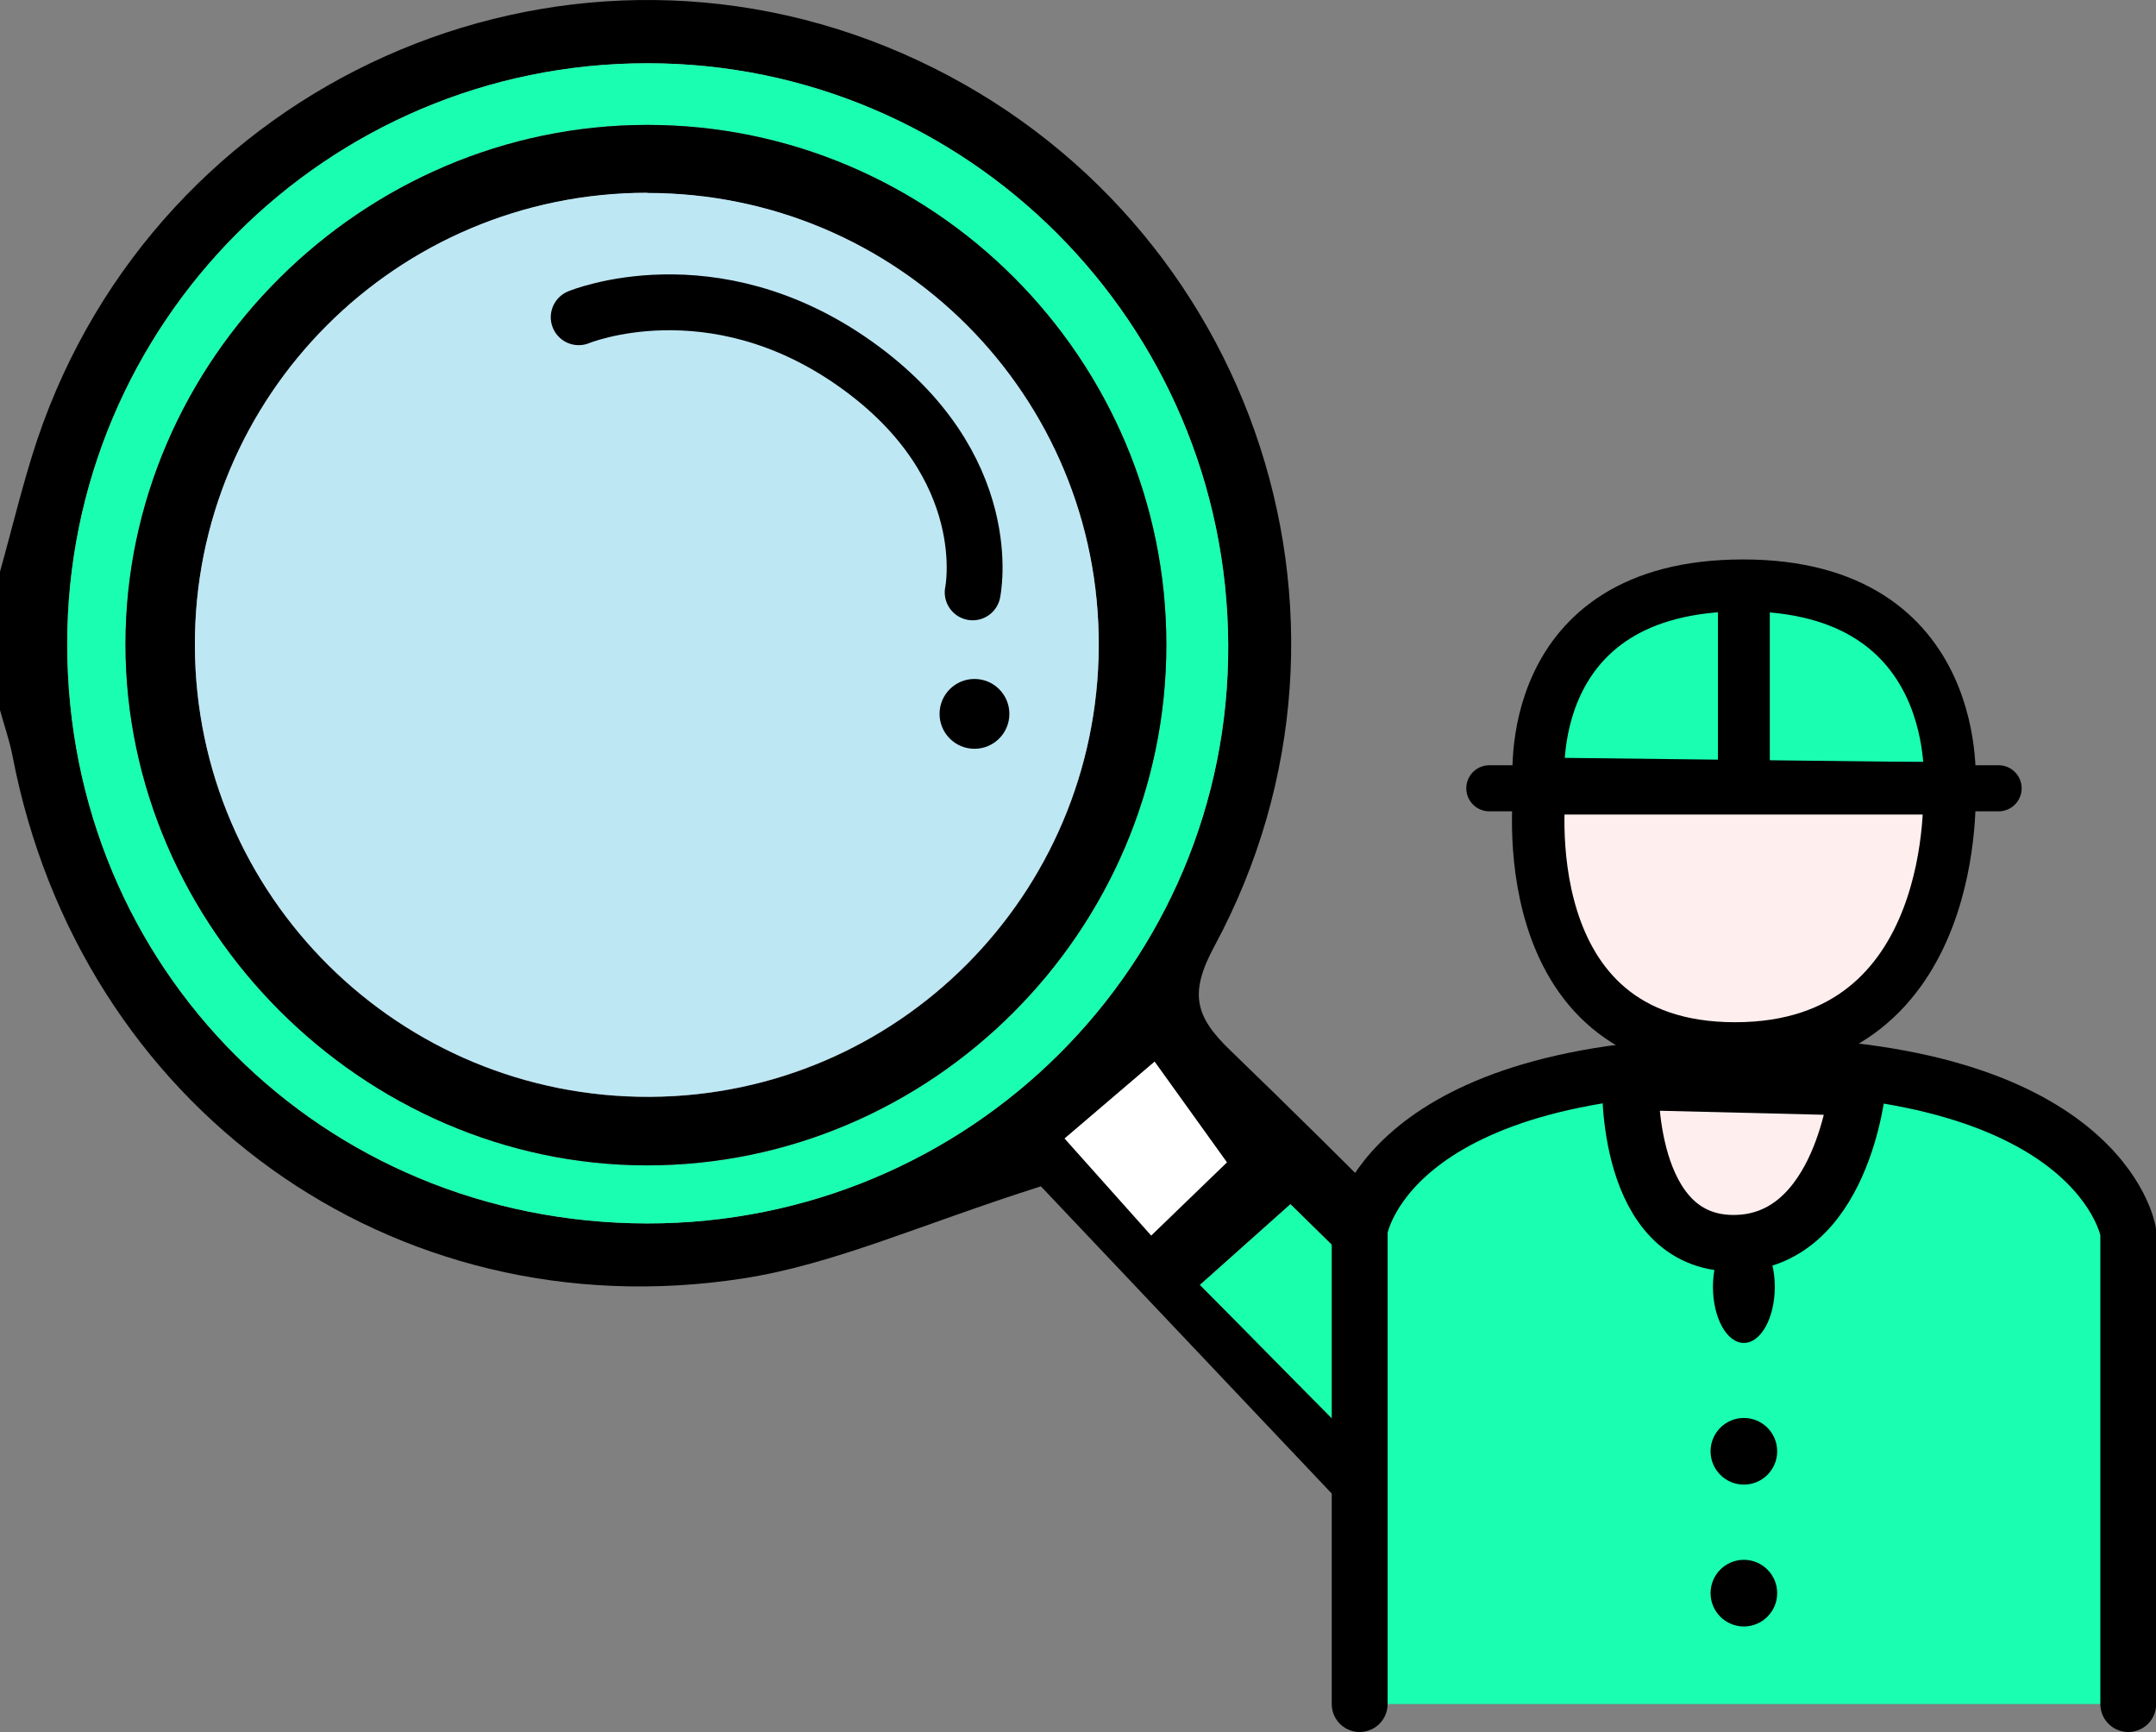
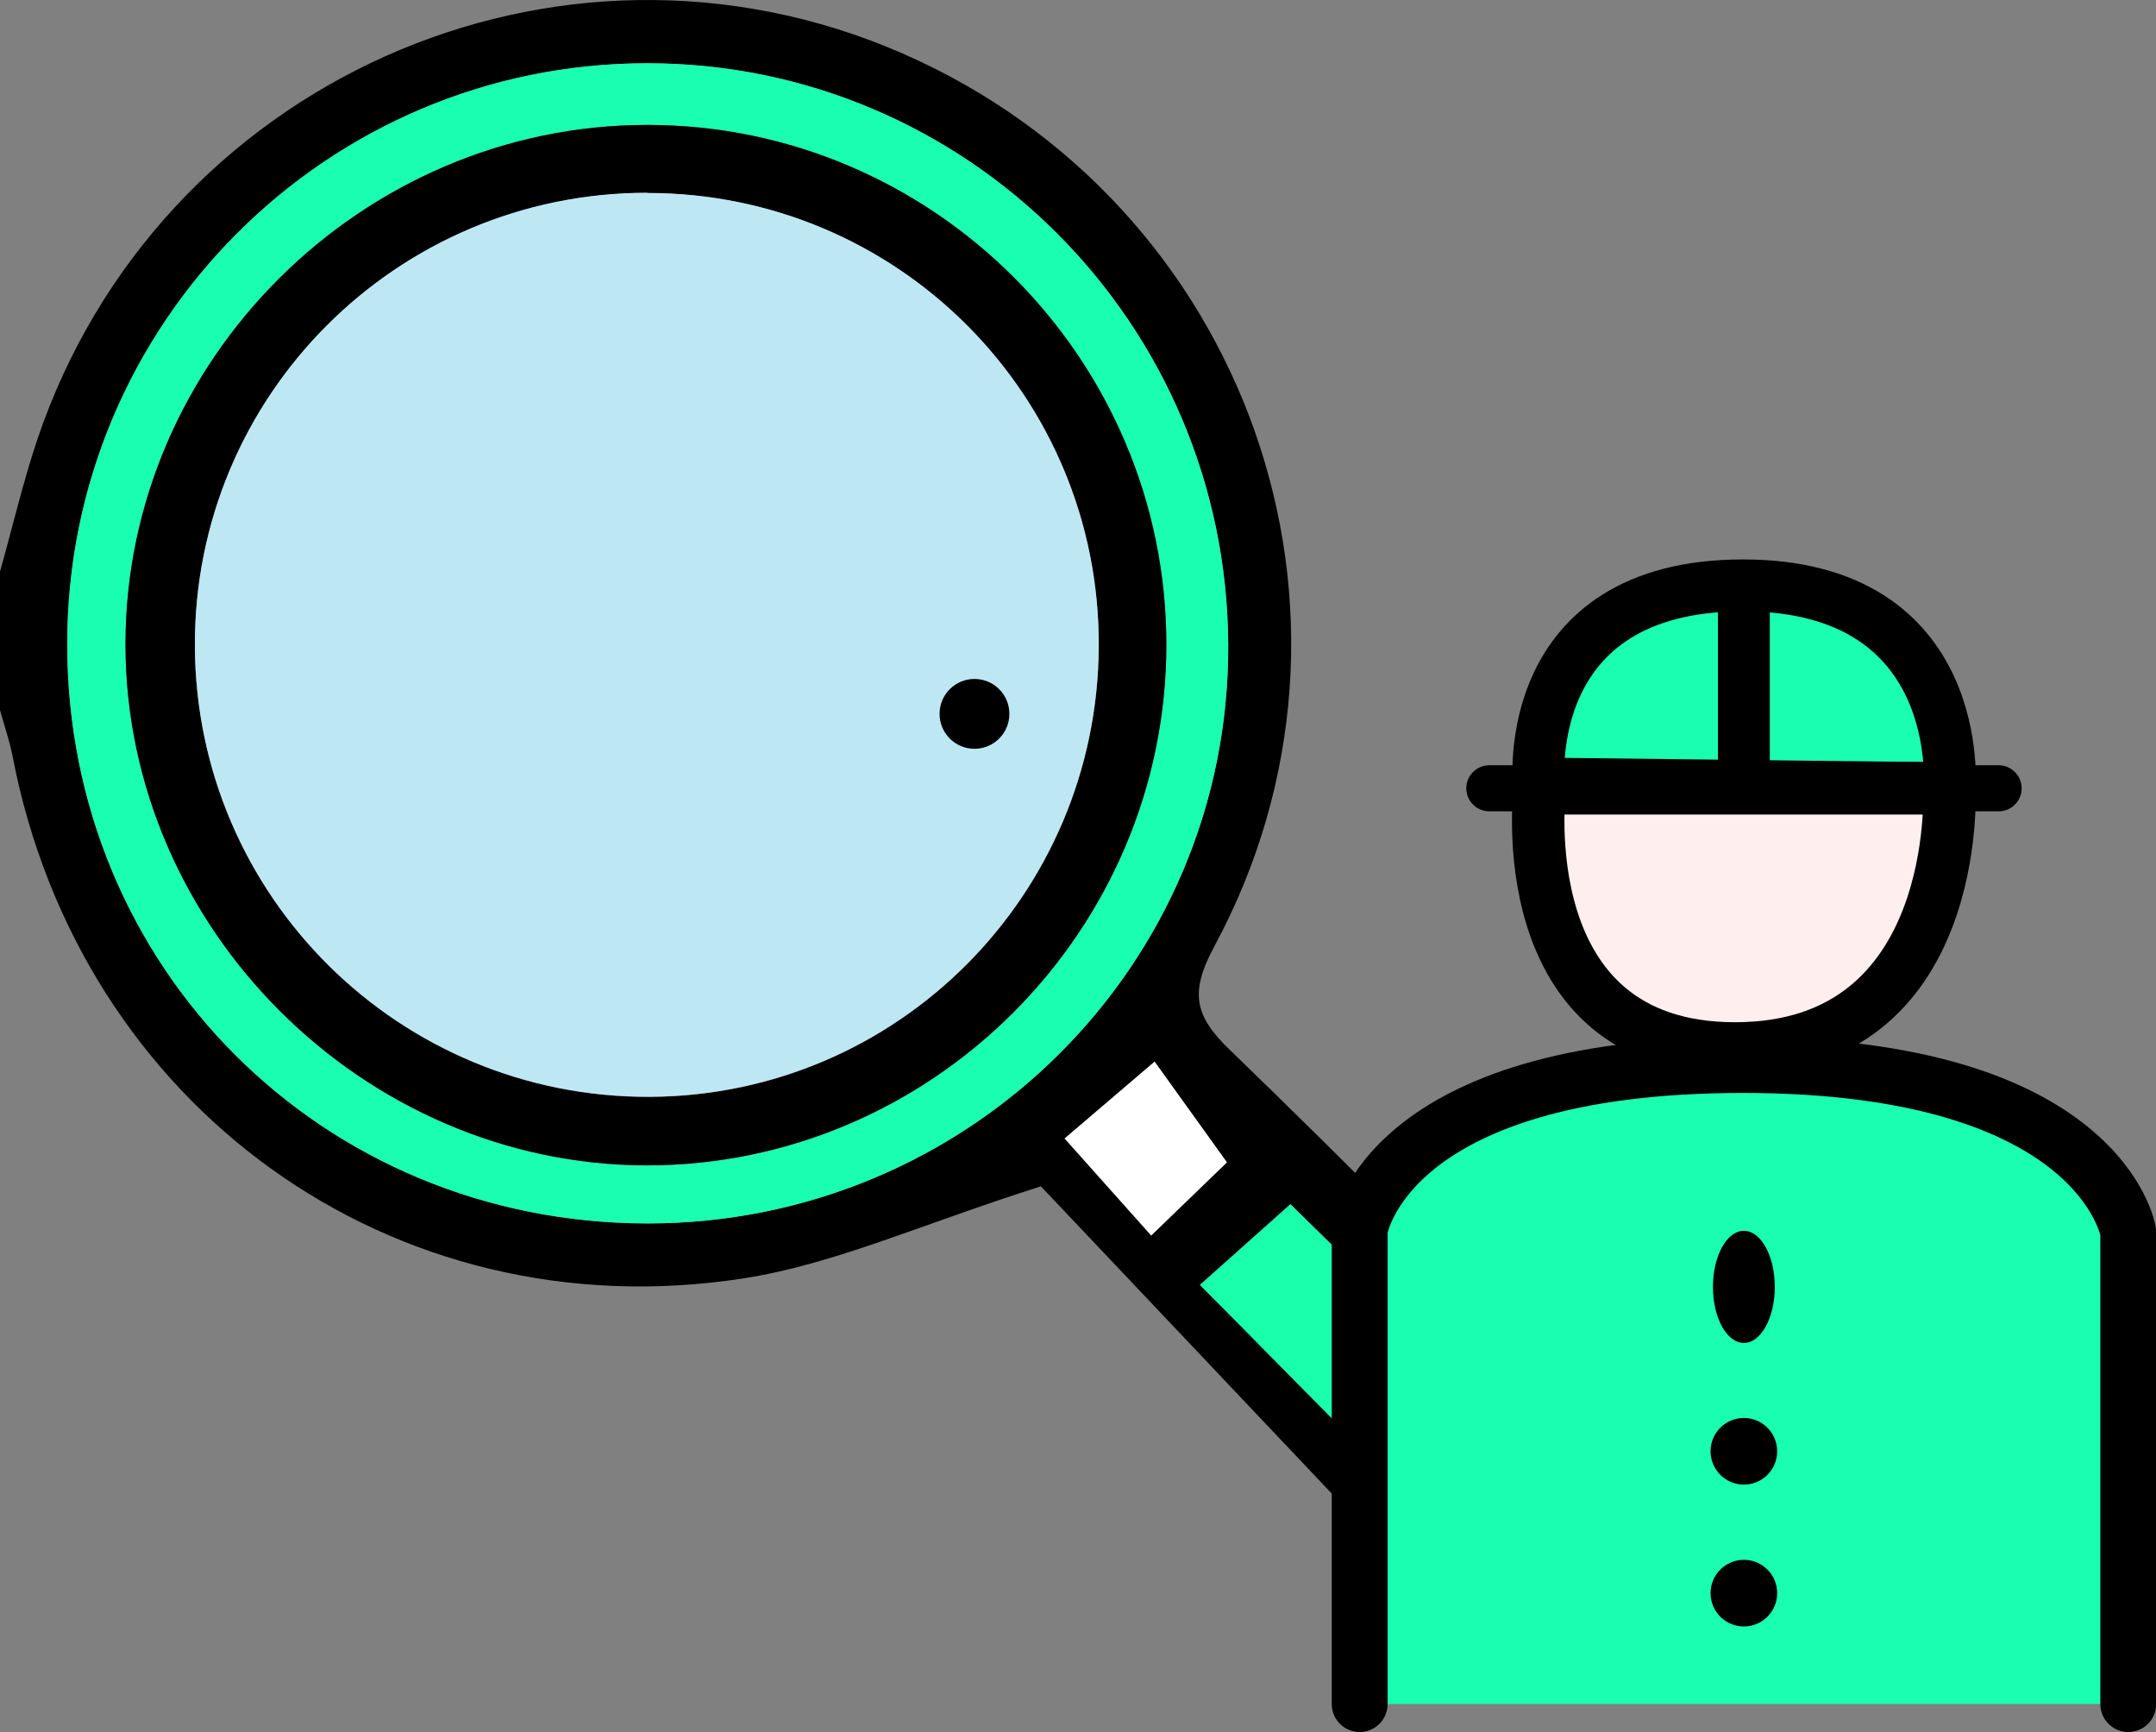
<svg xmlns="http://www.w3.org/2000/svg" id="a" viewBox="0 0 108.08 86.81">
  <rect x="0" y="0" width="108.08" height="86.81" fill="#808080" stroke="none" />
  <defs>
    <style>.c{fill:#fff;}.d{fill:#bee7f4;}.e,.f,.g{fill:#1afeb1;}.h{fill:#19ffab;}.f,.i,.g,.j,.k,.l,.m{stroke:#000;}.f,.i,.j,.k{stroke-miterlimit:10;}.f,.k{stroke-width:2.6px;}.i{stroke-width:2.63px;}.i,.j{fill:#fee;}.g,.l{stroke-width:2.8px;}.g,.l,.m{stroke-linecap:round;stroke-linejoin:round;}.j{stroke-width:2.83px;}.k,.l{fill:none;}.m{fill:#fd5948;stroke-width:2.31px;}</style>
  </defs>
  <g id="b">
    <g>
      <path d="M74.26,82.78c-7.61-8.04-15.22-16.07-22.08-23.32-6.02,1.91-10.39,3.92-14.95,4.62C19.63,66.79,4,55.43,.63,37.9,.48,37.12,.21,36.36,0,35.59v-6.94c.62-2.2,1.14-4.43,1.86-6.59C7.9,4.11,27.94-4.84,45.2,2.66c17.35,7.55,24.65,28.14,15.67,44.78-1.26,2.34-.97,3.5,.8,5.2,6.07,5.86,11.98,11.89,17.93,17.86,4.92,4.94,4.56,8.56-1.18,12.27q-1.82,1.72-4.16,0Zm-41.83-21.46c16.15,.02,29.21-12.97,29.14-29-.07-16.11-13.09-29.15-29.12-29.15-16.07,0-29.1,13.04-29.08,29.13,.01,16.23,12.79,29,29.06,29.02Zm27.73,3.08c4.87,4.89,9.41,9.64,14.22,14.09,.82,.76,3.34,.82,4.15,.12,.77-.67,1-3.36,.32-4.09-4.61-4.94-9.52-9.59-14.16-14.17l-4.53,4.04Zm1.34-6.14l-3.62-5.04-4.51,3.85,4.34,4.86,3.79-3.66Z" />
      <path class="e" d="M32.43,61.32c-16.27-.03-29.05-12.79-29.06-29.02-.01-16.09,13.01-29.13,29.08-29.13,16.03,0,29.05,13.04,29.12,29.15,.07,16.03-12.99,29.02-29.14,29Zm26.04-28.99c.01-14.34-11.69-26.06-26.02-26.07-14.3,0-26.16,11.8-26.16,26.03,0,14.19,11.91,26.1,26.12,26.12,14.3,.02,26.04-11.74,26.06-26.08Z" />
      <path class="h" d="M60.16,64.4l4.53-4.04c4.64,4.58,9.55,9.23,14.16,14.17,.68,.73,1.19,2.81-.32,4.09-2.13,1.81-3.33,.63-4.15-.12-4.81-4.45-9.35-9.2-14.22-14.09Z" />
      <path class="c" d="M61.5,58.26l-3.79,3.66-4.34-4.86,4.51-3.85,3.62,5.04Z" />
-       <path d="M58.47,32.33c-.01,14.33-11.76,26.09-26.06,26.08-14.21-.02-26.12-11.93-26.12-26.12,0-14.23,11.87-26.03,26.16-26.03,14.33,0,26.03,11.72,26.02,26.07ZM32.45,9.67c-12.57,0-22.73,10.17-22.68,22.72,.05,12.54,10.26,22.65,22.83,22.59,12.4-.07,22.42-10.12,22.48-22.56,.07-12.57-10.06-22.74-22.63-22.74Z" />
+       <path d="M58.47,32.33c-.01,14.33-11.76,26.09-26.06,26.08-14.21-.02-26.12-11.93-26.12-26.12,0-14.23,11.87-26.03,26.16-26.03,14.33,0,26.03,11.72,26.02,26.07M32.45,9.67c-12.57,0-22.73,10.17-22.68,22.72,.05,12.54,10.26,22.65,22.83,22.59,12.4-.07,22.42-10.12,22.48-22.56,.07-12.57-10.06-22.74-22.63-22.74Z" />
      <path class="d" d="M32.45,9.67c12.57,0,22.7,10.18,22.63,22.74-.07,12.44-10.08,22.49-22.48,22.56-12.56,.07-22.78-10.04-22.83-22.59-.05-12.54,10.11-22.72,22.68-22.72Z" />
    </g>
  </g>
-   <path class="l" d="M29.01,15.9s6.67-2.77,13.88,2.35,5.87,11.44,5.87,11.44" />
  <circle cx="48.85" cy="35.78" r="1.75" />
  <g>
    <path class="f" d="M77.14,39.27s-.99-9.93,10.24-9.93,10.35,10.17,10.35,10.17l-20.58-.24Z" />
    <line class="k" x1="87.42" y1="29.76" x2="87.42" y2="39.51" />
    <path class="i" d="M77.19,39.51s-1.63,13.04,9.79,13.04,10.74-13.04,10.74-13.04h-20.53Z" />
    <path class="g" d="M68.16,85.41v-23.77s1.21-8.26,19.21-8.26,19.32,8.37,19.32,8.37v23.66" />
-     <path class="j" d="M81.73,54.22s-.28,8.09,5.17,8.09,6.22-7.81,6.22-7.81l-11.39-.28Z" />
    <ellipse cx="87.42" cy="64.5" rx="1.55" ry="2.81" />
    <circle cx="87.42" cy="72.74" r="1.67" />
    <circle cx="87.42" cy="79.85" r="1.67" />
    <line class="m" x1="74.66" y1="39.51" x2="100.19" y2="39.51" />
  </g>
</svg>